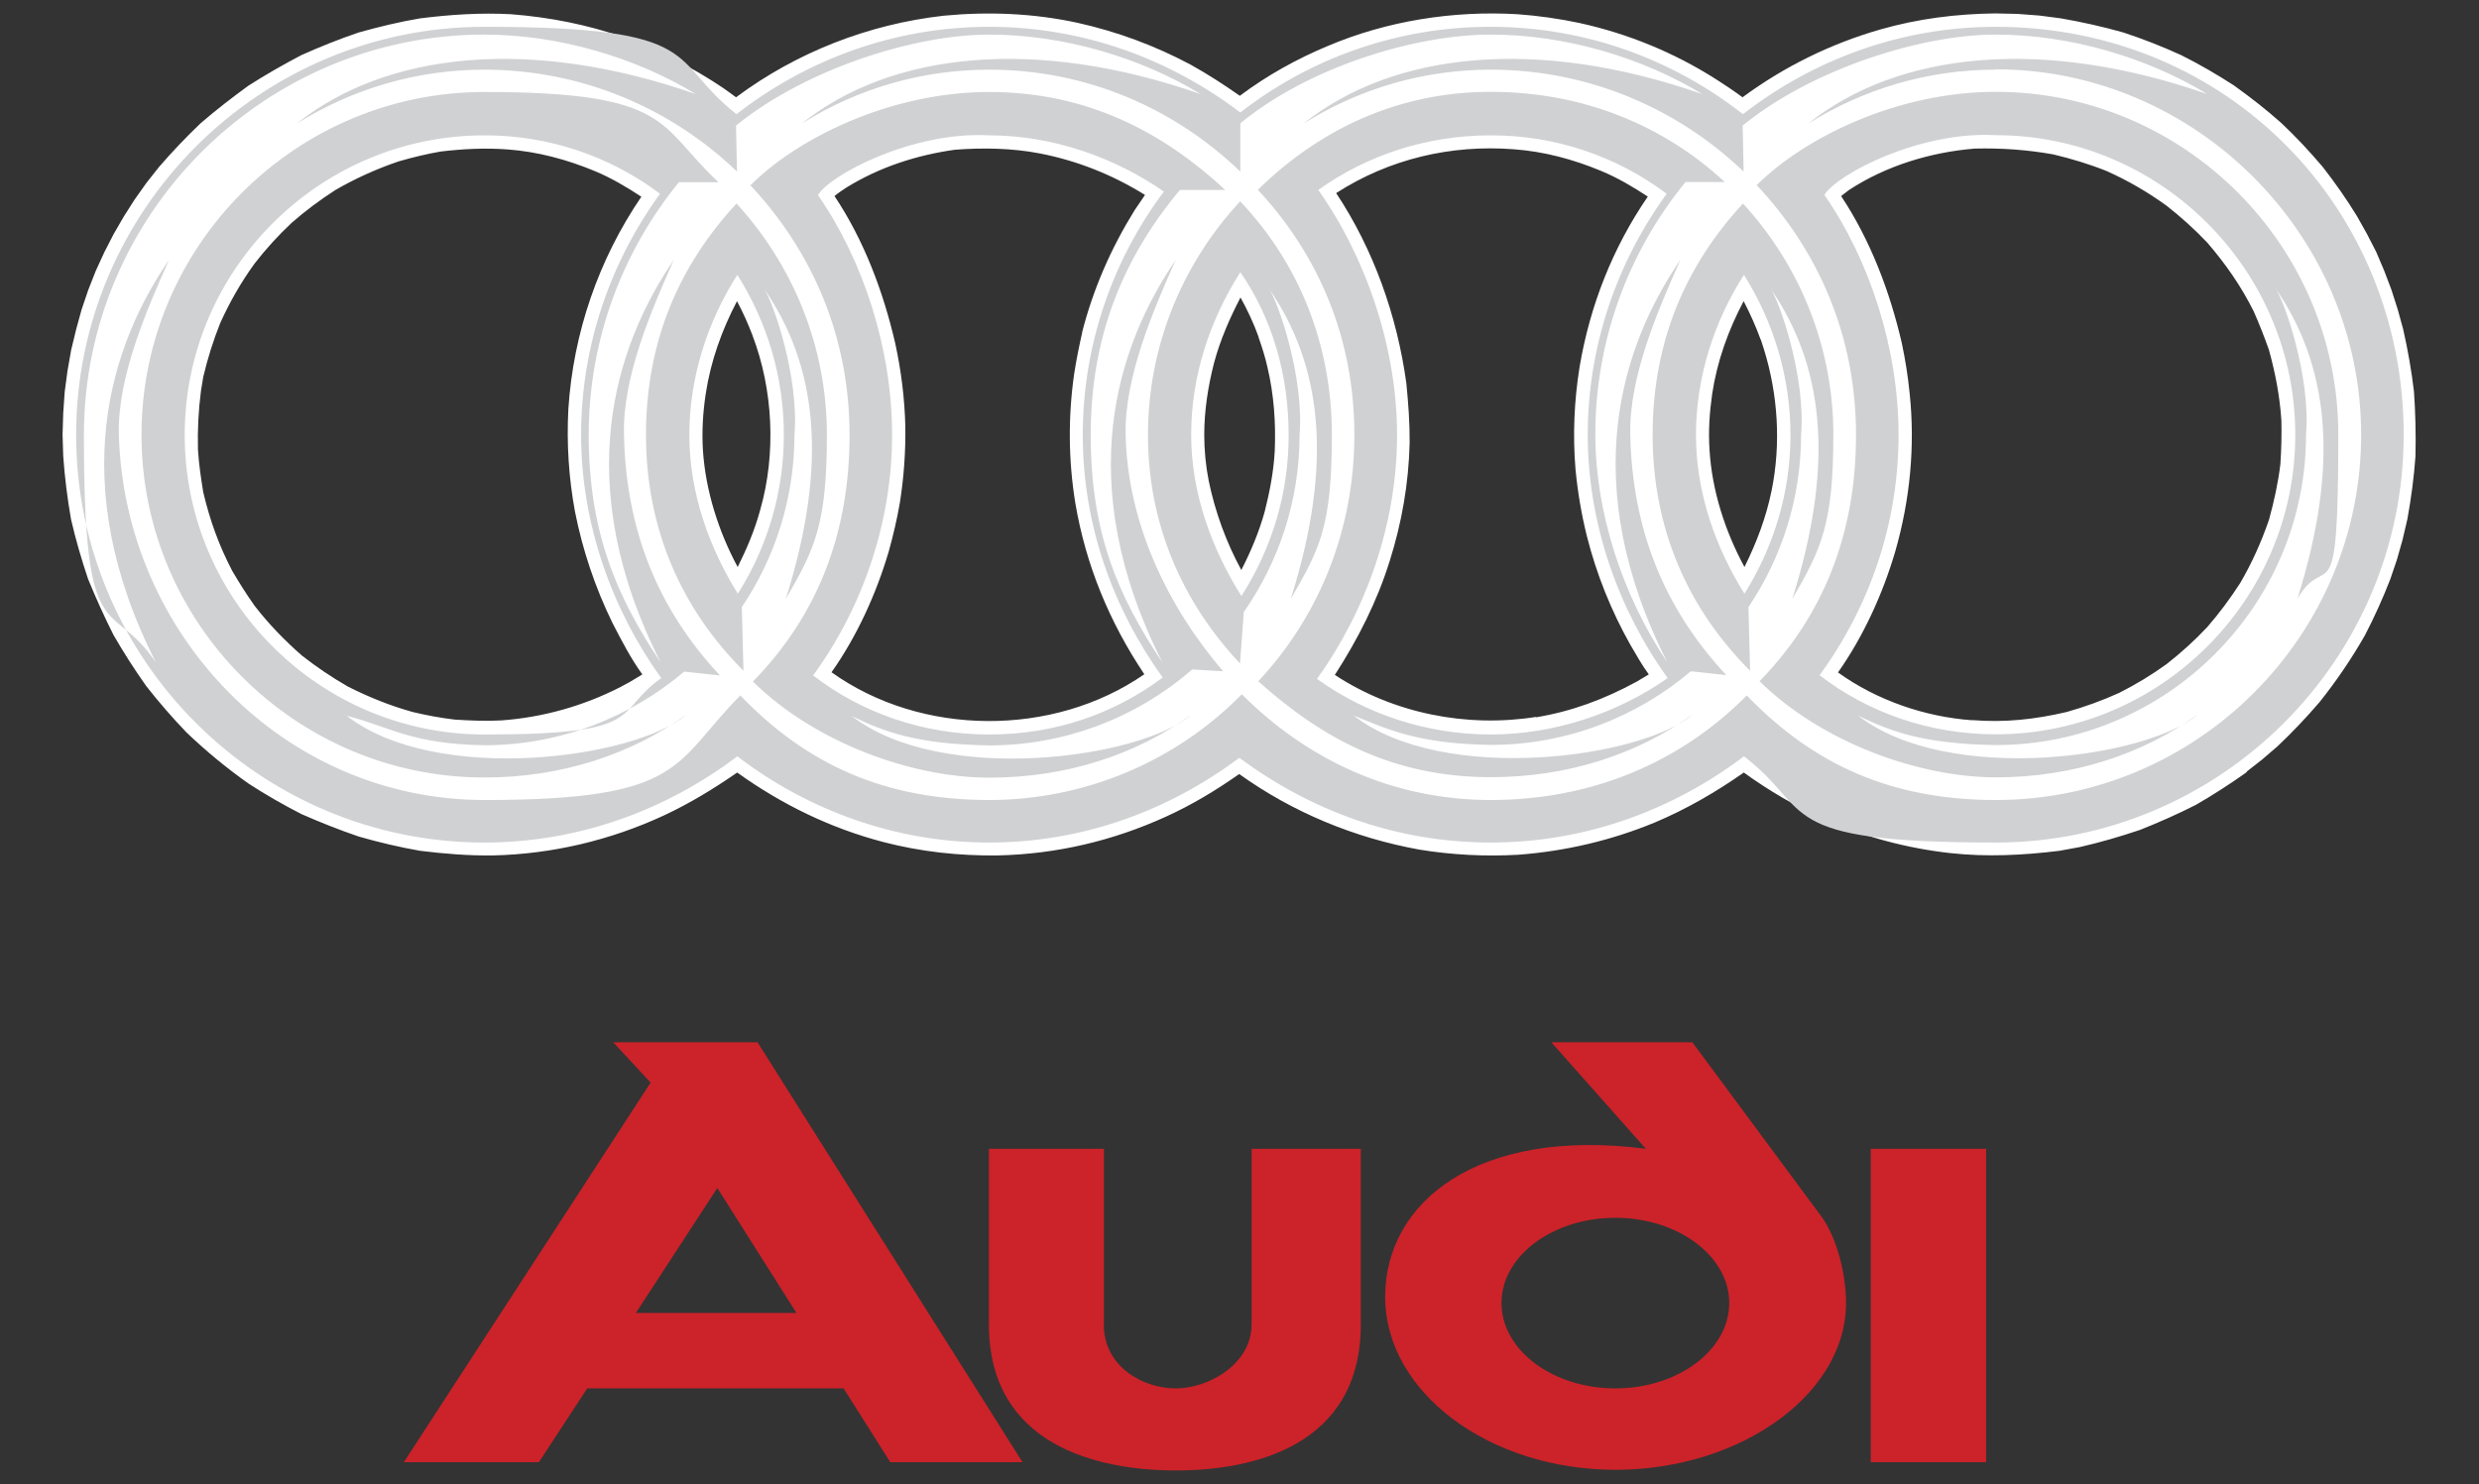
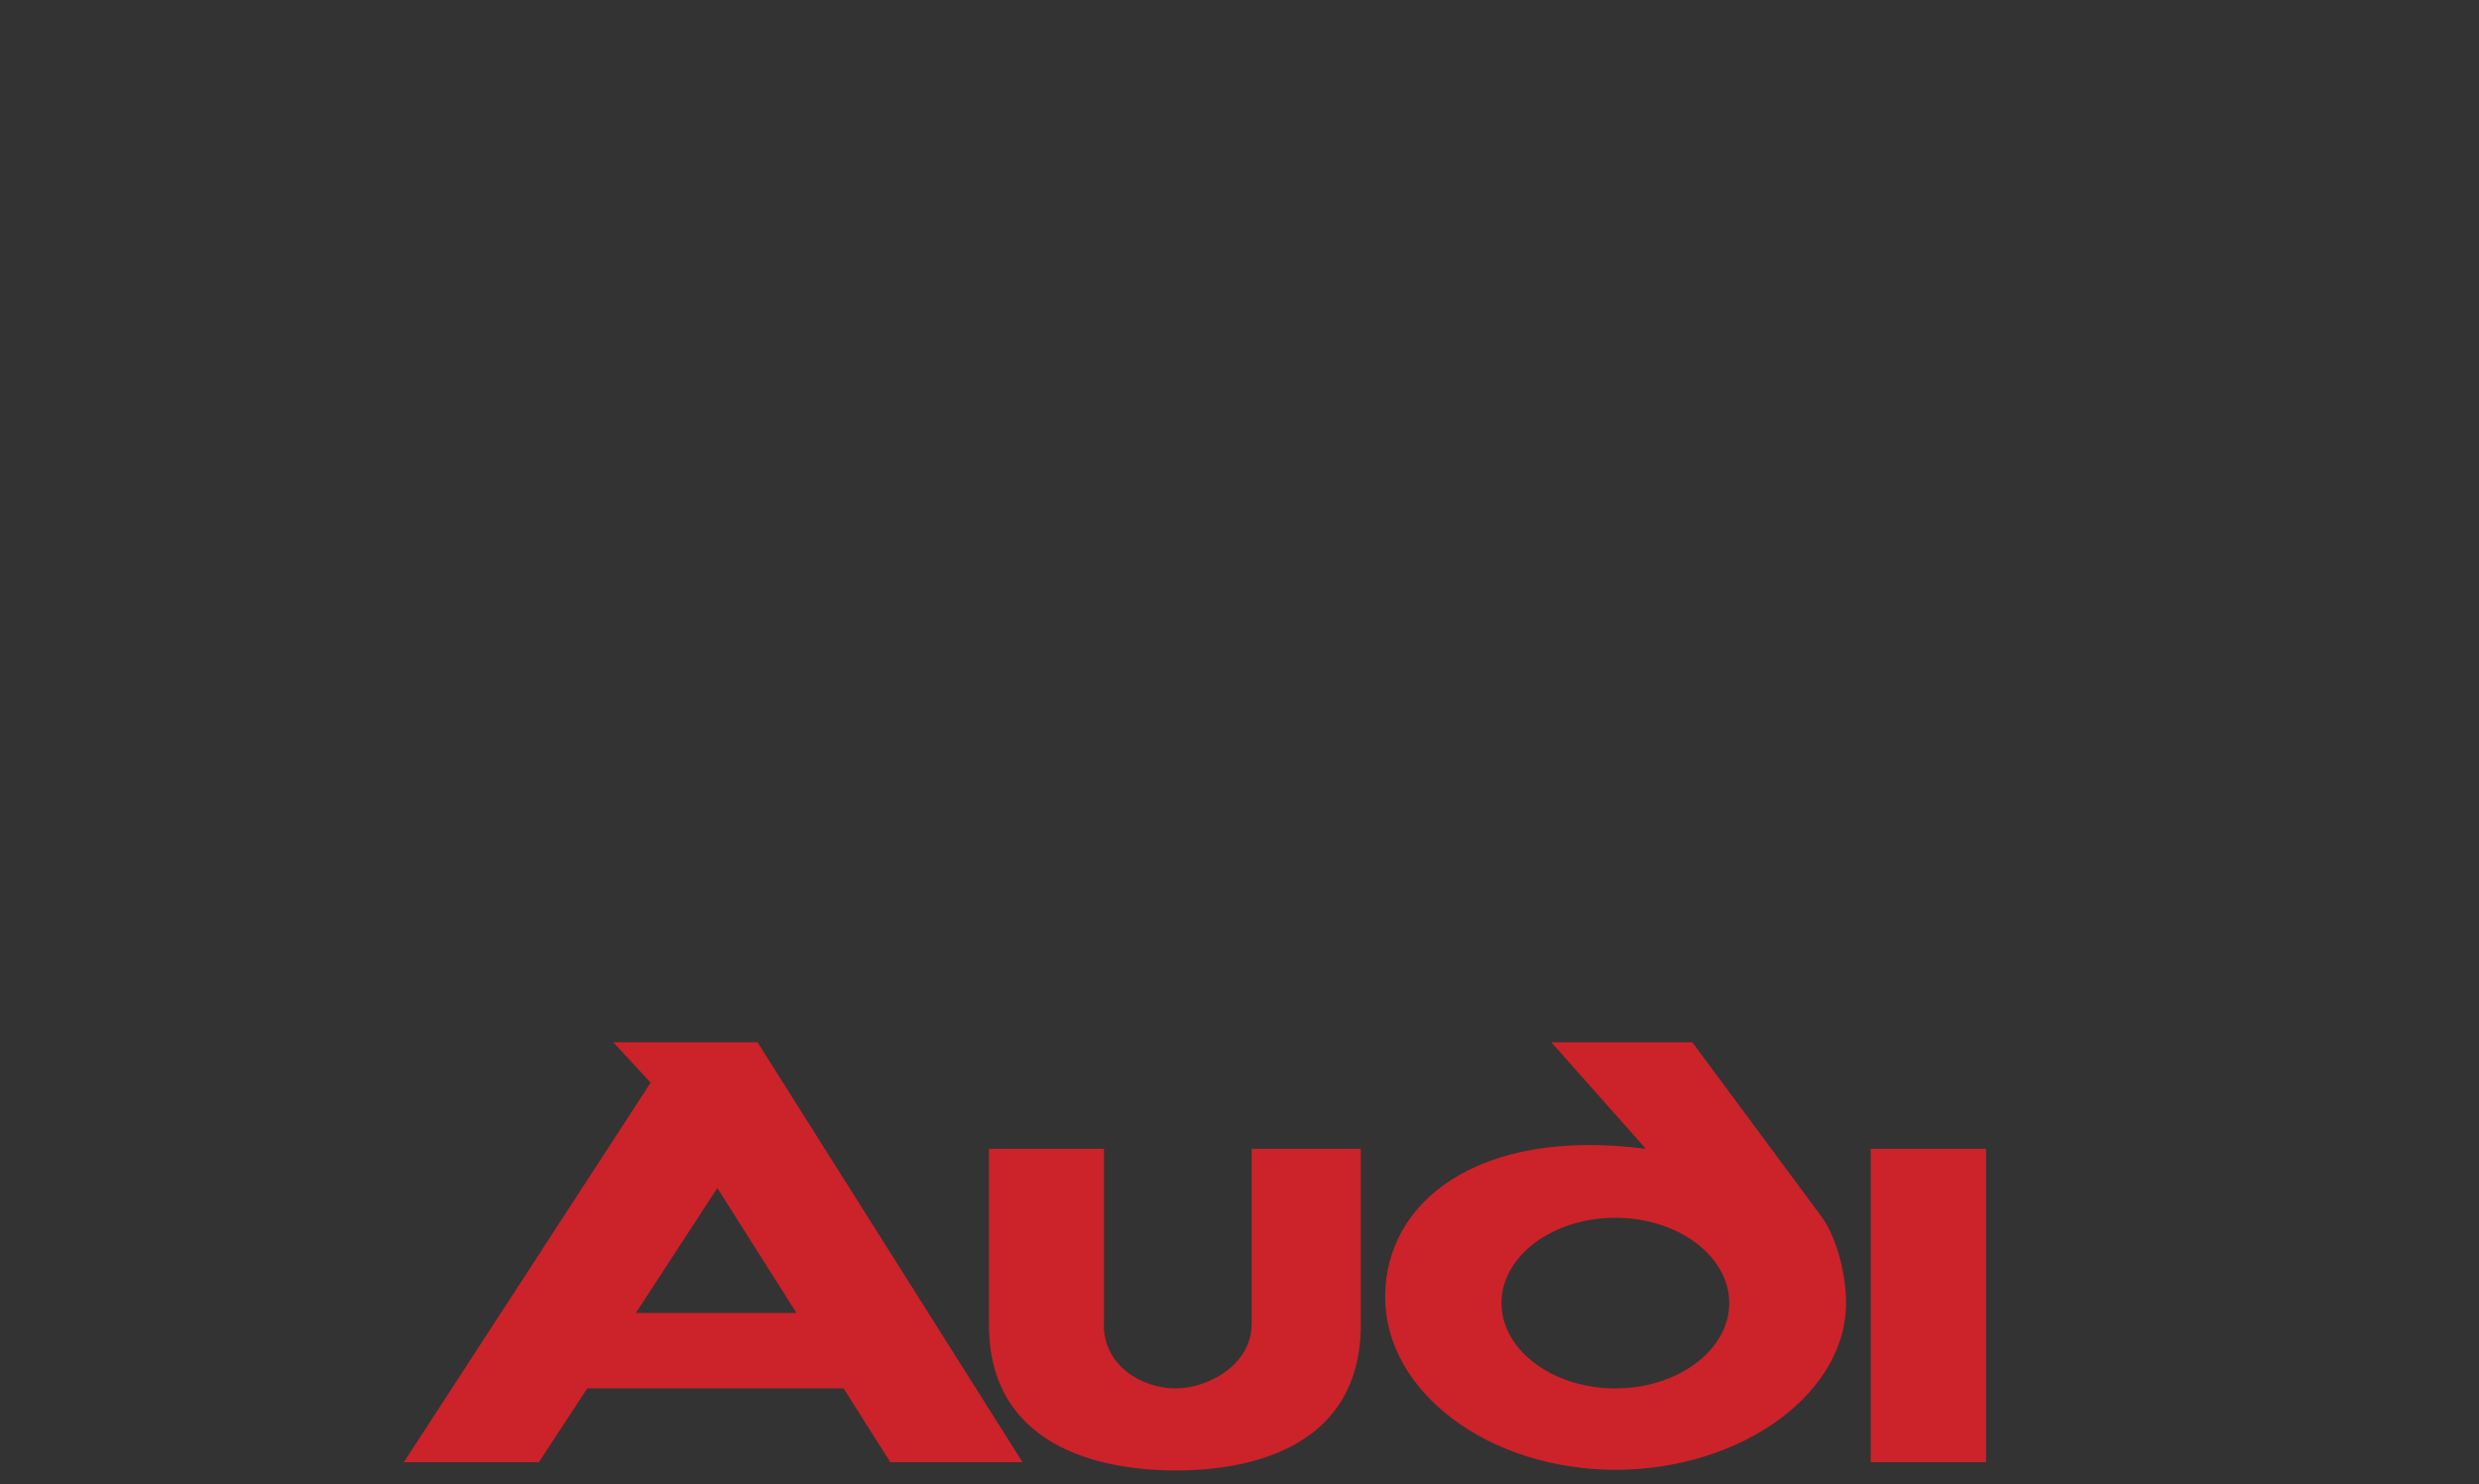
<svg xmlns="http://www.w3.org/2000/svg" id="Capa_1" data-name="Capa 1" version="1.1" viewBox="0 0 1497.8 896.9">
  <rect x="0" y="0" width="1497.8" height="896.9" fill="#333333" stroke="none" />
  <defs>
    <style>
      .cls-1 {
        fill: #cc2229;
      }

      .cls-1, .cls-2, .cls-3 {
        fill-rule: evenodd;
        stroke-width: 0px;
      }

      .cls-2 {
        fill: #d0d1d3;
      }

      .cls-3 {
        fill: #fff;
      }
    </style>
  </defs>
  <path class="cls-1" d="M1200,694.3v189.4h-69.7v-189.4h69.7ZM976,736c37.8,0,68.8,23.1,68.8,51.5s-31,51.6-68.8,51.6-68.8-23.1-68.8-51.6,31-51.5,68.8-51.5ZM994.4,694.3l-57.1-64.4h85.2l78.5,106c7.6,10.8,13.4,29.3,14.3,47.9,2.8,57.3-62.7,104.5-139.2,104.5s-139.2-47-139.2-104.5c0-57.6,56.2-102.6,157.6-89.5h0ZM666.9,800.4c0,25.7,23.8,38.7,43.5,38.7s45.8-14.5,45.8-38.7v-106.1h66v106.1c0,73.5-65,88.3-111.7,88.3s-113-14.8-113-88.3v-106.1h69.5v106.1ZM457.7,629.9l160.1,253.8h-79.9l-28.2-44.6h-154.9l-29.2,44.6h-81.6l149.1-229.4-22.6-24.4h87.1ZM481.2,793.5h-97l49.2-75.5,47.8,75.5h0Z" />
-   <path class="cls-3" d="M1191.5,435.2c19.6,1.6,38-.4,57.2-4.9,10.9-3.1,21.5-6.9,31.8-11.6,9.9-5,19.5-10.8,28.5-17.3,8.7-6.8,17-14.3,24.6-22.4,7.3-8.4,13.9-17.3,19.9-26.6,7.2-12.3,12.7-24.7,17.4-38.2,3.1-11.3,5.5-22.2,6.9-33.7.6-9,.8-17.7.6-26.5-1-14.8-3.6-28.3-7.5-42.5-2.8-8-5.9-15.8-9.3-23.5-7.7-15.3-16.8-28.4-28-41.4-7.6-8-15.9-15.5-24.6-22.3-11.3-8.2-23.4-15.2-36.1-20.9-10.5-4.2-21.4-7.5-32.4-10.1-15.6-2.8-31.5-3.9-47.4-3.5-26.6,2.2-53.4,10.3-75.9,25-1.5,1.1-3.3,2.6-4.8,3.7,17.8,26.8,29.5,57.9,36.7,89,2.1,10,3.7,20,4.7,30.2,3.4,32.1.2,64.6-8.7,95.6-7.5,25.5-19.2,51.3-34.6,73.1,23.3,16.8,52.6,26.9,81.1,28.9h0ZM1063.8,205.3c-2.9-8-6.4-15.8-10.3-23.3-9.3,17.6-16,36.2-19,56-1.6,11.2-2.4,22.6-1.6,34.1,1.5,24.5,9.4,49,21.1,70.6,7.4-15,13-29.7,16.4-46.2,5.7-28.1,3.9-57.8-4.6-85.3l-1.9-5.9ZM928.1,433.5c21.8-3.6,41.4-11,60.7-21.5l7.4-4.4c-4.1-5.6-7.7-12-11.2-18-11.6-20.6-20.4-42.6-26.2-65.5-3.3-13.3-5.6-26.9-6.9-40.6-1.7-20.6-.8-41.4,2.5-61.9,6.3-37.1,20-71.9,41.2-102.8-9-5.9-18.3-11.4-28.2-15.5-16.8-7-34.6-11.8-52.9-13.1-38-2.9-75.2,5.9-107.2,26.5,22.7,34.2,36.8,74.2,42.4,114.8,1.2,12.3,2.1,24,2,36.3-.6,24.3-4.7,47.9-12,71.1-7.7,24.7-19.2,47.3-33.2,69,35.5,23.3,79.5,32,121.5,25.4h0ZM760.5,203.8c-3-8.3-6.7-16.3-11-24-6.6,12.7-12.3,25.8-16,39.6-3.6,14.1-5.9,28.7-5.9,43.4,0,9.3.9,18.7,2.7,27.8,3.9,18.8,10.5,37,19.7,53.9,5.8-11.3,10.7-23,14.1-35.2,3.1-12.3,5.4-24.2,6.1-36.8.7-17.1-.5-34.3-4.5-50.9-1.3-5.9-3.3-12.1-5.3-17.8h0ZM653.8,200.9c6.7-26.3,17.4-50.7,31.7-73.8l5.5-8.1.8-1.2c-19.7-12.2-40.9-20.7-63.7-25.1-16.5-3.2-34.5-3.5-51.2-2.2-23.3,3.3-45.5,10.5-65.6,22.9-2.4,1.6-5,3.3-7.1,5.1,17.9,26.8,29.5,57.9,36.7,89,3.6,16.6,5.7,33.4,6.1,50.4.2,15.4-.9,30.7-3.3,45.9-1.7,9.9-4,19.7-6.7,29.4-7.5,25.5-19.2,51.3-34.6,73.1,54.4,38.9,133.9,39.3,189,1.2-21.1-31.5-35.4-66.1-41.7-103.5-4.2-25.8-4.4-52.1-.7-78,1.3-8.5,3-16.8,4.9-25.2h0ZM454.6,202.5c-2.7-7-5.8-13.9-9.3-20.5-9.2,17.6-15.9,36.2-18.9,56-1.7,11.2-2.4,22.6-1.7,34.1,1.6,24.5,9.4,49,21,70.6,5.6-11.3,10.3-22.3,13.6-34.5,9.7-33.8,7.9-72.7-4.7-105.6ZM347.4,309.2c-3.8-20.5-5.1-41.3-4-62.1,3-45.9,18.2-90.2,44.1-128.2-8.9-5.9-18.3-11.4-28.1-15.5-16.9-7-34.7-11.8-52.9-13.1-13.5-1-27-.3-40.4,1.3-8.5,1.5-16.8,3.5-25.1,5.9-13.3,4.5-26.2,10.3-38.3,17.3-9.3,6-18.2,12.6-26.5,19.9-8.1,7.6-15.6,15.8-22.4,24.6-8.2,11.3-15.1,23.4-20.8,36.1-4.2,10.5-7.6,21.4-10.2,32.4l-1.4,8.6c-1.5,11.6-2.1,23.4-1.8,35.1.5,8.8,1.8,17.3,3.2,26,4,16.9,9.4,32,17.5,47.5,4.2,7.2,8.7,14.3,13.5,21.1,8.7,11.2,18,20.8,28.6,30.1,8.8,6.9,18,13.1,27.7,18.7,12.7,6.4,25.5,11.6,39.2,15.4,8.3,2,16.9,3.6,25.4,4.6,9.5.6,18.7,1,28.1.5,25.1-1.8,49.7-8.7,72.1-20.2l5.9-3.2,7.3-4.4c-6.9-9.5-12.7-20.7-18.1-31.2-10.4-21.3-18-43.9-22.6-67.2ZM1357.7,466.5c-10,7.1-20.3,13.8-30.9,19.9-11,5.6-22.3,10.6-33.9,15.2-11.9,4-23.9,7.5-36.1,10.3l-12.5,2.3c-21.9,2.7-43.9,3.8-65.8,1.4-26.3-2.9-52-9.8-76.2-20.4-17.2-7.8-33.5-17.3-48.7-28.3-17,11.9-34.6,22.1-53.8,30.2-26.4,10.9-54.3,17.4-82.7,19.5-19.8,1.1-39.8.1-59.4-3.1-39.3-7.1-76.4-22.4-109-45.7-13.9,9.8-28.5,18.6-44.1,25.7-32.2,14.7-66.3,22.7-101.7,23.5-23.3.3-46.5-2.2-69.2-8.1-32-8.4-61.2-22.6-88.3-42-14.3,9.9-28.6,18.6-44.2,25.9-32.3,15-67.6,23.4-103.3,24.2-14.9.2-29.4-1-44.1-2.8-12.5-2.2-24.8-5.1-37-8.6-11.8-4-23.3-8.6-34.7-13.6-10.9-5.6-21.6-11.7-31.9-18.4-13.3-9.4-25.9-19.8-37.7-31.1-8.5-8.9-16.5-18.1-24.1-27.8-7.1-10-13.7-20.3-19.8-30.9-5.6-11.1-10.7-22.4-15.4-33.9-4-11.9-7.5-23.9-10.3-36.1-2.2-12.6-3.8-25.3-4.7-38.1l-.4-13,.4-13.1.9-12.9,1.7-12.7,2.2-12.5,3-12.4,3.3-12,4-11.8,4.6-11.7,5.2-11.3,5.6-10.9,6.2-10.7,6.5-10.2,7.1-10,7.5-9.5c8.1-9.4,16.5-18.2,25.3-26.6,9.3-8,19-15.5,28.9-22.7,10.4-6.6,21-12.7,31.9-18.4,11.4-5.1,22.9-9.7,34.7-13.7,12.2-3.4,24.5-6.4,37-8.5,18.3-2.3,36.7-3.5,55-2.5,23.3,1.8,46,6.3,67.9,13.9,21.3,7.8,41.6,18.1,60.4,30.8l4.2,3,3.4,2.5c36.5-27.2,80.1-44.2,125.4-49.3,27-2.6,54.4-1.5,81,4.3,23.8,5.3,46.8,13.8,68.3,25.3,10.3,5.7,20.1,12.1,29.7,18.8,16.2-12.2,34.4-22.3,53.1-30.1,35.8-15.2,75.8-21.5,114.7-19.2,12.5.9,25.2,2.7,37.4,5.3,29.2,6.4,57,17.8,82.2,33.8,5.5,3.5,11.2,7.3,16.3,11.1,25.1-18.5,53.3-32.4,83.3-41,22.7-6.5,45.7-9.4,69.4-9.7l13.4.3,13.3,1,13,1.7c12.7,2.2,25.2,5,37.6,8.5,11.9,3.9,23.6,8.5,35,13.7,11,5.5,21.7,11.7,32,18.4,9.9,7.1,19.4,14.5,28.6,22.7,8.8,8.3,17.1,17.2,24.9,26.4,7.5,9.6,14.5,19.6,20.8,29.9l6,10.7,5.6,10.9,4.8,11.3,4.4,11.6,3.8,11.9,3.3,12c2.8,12.5,5,24.8,6.5,37.6.9,13,1.2,26,.9,39-.9,12.8-2.6,25.5-4.9,38.1l-2.9,12.4-3.4,12-4,11.8c-4.5,11.6-9.6,22.9-15.3,33.9-8.1,14.2-17.3,27.7-27.5,40.5-8,9.3-16.4,18.2-25.3,26.6l-9.3,8-9.6,7.5h0Z" />
-   <path class="cls-2" d="M449.3,405.5c-37.6-37.6-59-85.7-59-142.7s20.3-102.6,54.7-139.8c33.8,36.9,54.6,86,54.6,139.8s-7.2,68.9-24.8,99.1c26.1-83,18.6-141.5-13.4-187.8,5.8,8.2,21.5,53.9,18.6,88.7,0,38.5-11.8,74.4-31.8,104.1l1,38.6h0ZM1452.3,262.8c0,135.8-110.8,246.4-246.5,246.4s-109.2-19.3-152.1-52.1c-42.9,32.4-95.7,52.1-153,52.1s-108.8-19.3-151.9-51.2c-43.1,32.2-95,51.2-151.2,51.2s-109.2-19.3-152.1-52.1c-42.9,32.4-95.7,52.1-152.9,52.1-135.8,0-246.6-110.6-246.6-246.4S156.8,16.2,292.6,16.2s110.1,19.7,152.4,52.8c42.4-33,95.4-52.8,152.6-52.8s109.4,19.6,151.8,51.8c43.2-33.7,96.5-51.9,151.3-51.8,57.3,0,110.1,19.7,152.4,52.8,42.5-33,95.5-52.8,152.7-52.8,140.8,0,246.5,110.5,246.5,246.6h0ZM1205.8,42.1c-41.7,0-80.1,11.9-113.3,32.6,54.2-43.3,141.2-52.7,241.2-17.8-36-21.9-82.5-36-127.9-36s-111.2,21-152.9,55l.6,27.8c-39.8-38.1-93.7-61.6-152.8-61.6-40,0-79.2,11.2-113.1,32.6,54-43.3,141.2-52.7,241-17.8-36-21.9-82.4-36-127.9-36s-109.6,19.4-151.3,53.6v29.2c-39.6-38.1-92.6-61.6-151.8-61.6-40.1,0-79.3,11.2-113.2,32.6,54.1-43.3,141.2-52.7,241.1-17.8-36-21.9-82.4-36-127.9-36s-111.1,21-152.9,55l.6,27.8c-39.6-38.1-93.6-61.6-152.7-61.6-40.1,0-79.4,11.3-113.3,32.6,54.2-43.3,141.2-52.7,241.2-17.8-36-21.9-82.5-36-127.9-36-133.2,0-241.9,108.8-241.9,241.9s16.1,96.9,43.5,137.6c-55.2-108.9-27.4-191.7,7.9-243.3-13.5,30.3-31.2,70.7-30.3,105.6,3.4,120.1,99.3,220.8,220.9,220.8s113.7-21.9,154.6-63.2c40.5,42.2,87.9,63.2,150.4,63.2,57.4,0,112.4-23,152.6-63.9,39.4,39.4,90.7,63.9,150.5,63.9s113.7-21.9,154.6-63.2c40.6,42.2,87.9,63.2,150.5,63.2,121.5,0,220.7-99.2,220.7-220.8,0-120.7-100-220.8-220.7-220.8h0ZM720.3,404.6c-34,29.6-77.6,45.9-122.7,45.9-44.3-.7-64.1-8.5-83-17.8,54.1,42.1,174.3,25.8,205-.6-33.4,24.1-75.5,37.9-121.9,37.9s-105-20.9-142.8-58.1c38.8-39.6,58.4-89.2,58.4-149s-22.8-111.3-59.9-150.9c28.4-28.5,84.6-56.4,144.3-56.4s105.4,24.7,142.6,59.2h-27.4c-35,41.9-53.9,89.5-53.9,148.1s16.1,96.9,43.4,137.6c-55.2-108.9-27.3-191.7,7.9-243.3-13.5,30.3-31,70.8-30.2,105.6,1.2,54,25.7,104.1,58.9,142.9l-18.6-1.1h0ZM749.3,401.1c-34.9-37.2-55.7-84-55.7-138.3s21.2-104,55.7-141.1c35.2,37,55.4,86,55.4,141.1s-7.2,68.9-24.8,99.1c26.1-83,18.6-141.5-13.4-187.8,5.8,8.2,21.5,53.9,18.7,88.7,0,39.7-12.5,76.7-33.7,107.1l-2.3,31.2h0ZM760,412c36.6-39,58.3-91.2,58.3-149.2s-21.3-108.3-58.3-148.1c37.2-36.5,84.7-59.2,140.6-59.2s104.6,20.3,141.5,54.5h-23.7c-35.3,43.1-54.6,97.1-54.5,152.7,0,46.3,16.1,96.9,43.5,137.6-55.2-108.9-27.4-191.7,7.9-243.3-13.5,30.3-31.1,70.6-30.3,105.6,1.2,57.8,20.7,105.4,58,145.4l-21.4-2.3c-32.6,27.6-75,44.5-120.9,44.5-44.3-.7-62.4-9.5-82.9-17.8,54,42.1,174.2,25.8,204.9-.6-33.5,24.1-75.5,37.9-121.9,37.9-59.6,0-102.3-23.7-140.6-58h0ZM795.6,410.2c29.5,21.3,66.3,33.7,105.1,33.7s77-13.1,106.9-34.1c-29.4-40.8-48.3-92.9-48.3-146.9s17.7-104.5,47.7-145.8c-30.6-23-67.9-35.4-106.2-35.3-38.8,0-74.8,11.9-104.3,33,28.4,40.1,47.6,94.7,47.6,148.1,0,54-19,106.6-48.4,147.4h0ZM750,360.3c18.7-29.1,28.7-62.9,28.6-97.5,0-36.6-10.1-70.7-29.2-98.3-18.4,29-29.7,62.5-29.7,98.3s12.8,69.5,30.4,97.5ZM702.5,409.5c-30.1-41.9-48.3-92.3-48.3-146.6,0-53.1,17.2-104.7,49-147.1-29.5-20.6-67.2-34-105.5-34-46-2.6-96.1,23.7-103.5,36.1,27.3,39.3,44.8,92.8,44.8,145s-17.5,103.9-47.7,145.3c29.4,22.7,66.4,35.7,106.3,35.7s75.3-12.4,104.9-34.4h0ZM434.8,408.2l-21.4-2.3c-32.6,27.6-74.9,44.5-120.8,44.5-44.3-.7-57.4-11.3-83.1-17.8,54.1,42.1,174.3,25.8,205.1-.6-33.6,24.1-75.6,37.9-121.9,37.9-114,0-207.2-93-207.2-207.1S178.5,55.6,292.6,55.6s104.6,20.3,141.5,54.5h-23.9c-34,41.7-54.5,95-54.5,152.7s16.2,96.9,43.5,137.6c-55.2-108.9-27.3-191.7,7.9-243.3-13.5,30.3-31,70.6-30.1,105.6,1.2,57.8,20.5,105.4,57.9,145.4h0ZM445.8,358.8c18.2-28.7,27.8-62,27.8-95.9,0-35.3-10.2-68.4-28.1-96.8-17.7,27.7-29,61.4-29,96.8s12.3,68.7,29.3,95.9h0ZM399.5,409.8c-29.4-40.8-48.4-92.9-48.4-146.9s17.7-104.5,47.7-145.8c-30.6-23-67.9-35.4-106.1-35.3-99.8,0-181.1,81.4-181.1,181.1s81.4,181,181.1,181,77-13.1,106.9-34.1h0ZM1057.5,405.5c-37.6-37.6-59-85.7-59-142.7s20.3-102.6,54.6-139.8c33.9,36.9,54.6,86,54.6,139.8s-7.2,68.9-24.8,99.1c26.2-83,18.6-141.5-13.3-187.8,5.7,8.2,21.5,53.9,18.6,88.7,0,38.5-11.8,74.4-31.8,104.1l1,38.6h0ZM1063,411.8c38.7-39.6,58.4-89.2,58.4-149s-22.8-111.3-60-150.9c28.5-28.5,84.6-56.4,144.4-56.4,114,0,207,93.1,207,207.2s-7.1,68.9-24.7,99.1c26.1-83,18.5-141.5-13.4-187.8,5.7,8.2,21.5,53.9,18.6,88.7,0,103.4-84.3,187.6-187.5,187.6-44.3-.7-64.1-8.5-83.1-17.8,54.1,42.1,174.3,25.8,205-.6-33.5,24.1-75.5,37.9-121.8,37.9s-105-20.9-142.8-58.1ZM1099.4,408.1c29.5,22.7,66.5,35.7,106.4,35.7,99.6,0,181-81.3,181-181s-81.4-181.1-181-181.1c-45.9-2.6-96.1,23.7-103.5,36.1,27.3,39.3,44.8,92.8,44.8,145,0,53.9-17.6,103.9-47.7,145.3h0ZM1054,358.8c17.5-28,27.8-60.8,27.8-95.9s-10.3-68.4-28.1-96.8c-17.8,27.7-29,61.4-29,96.8s12.2,68.7,29.3,95.9Z" />
</svg>